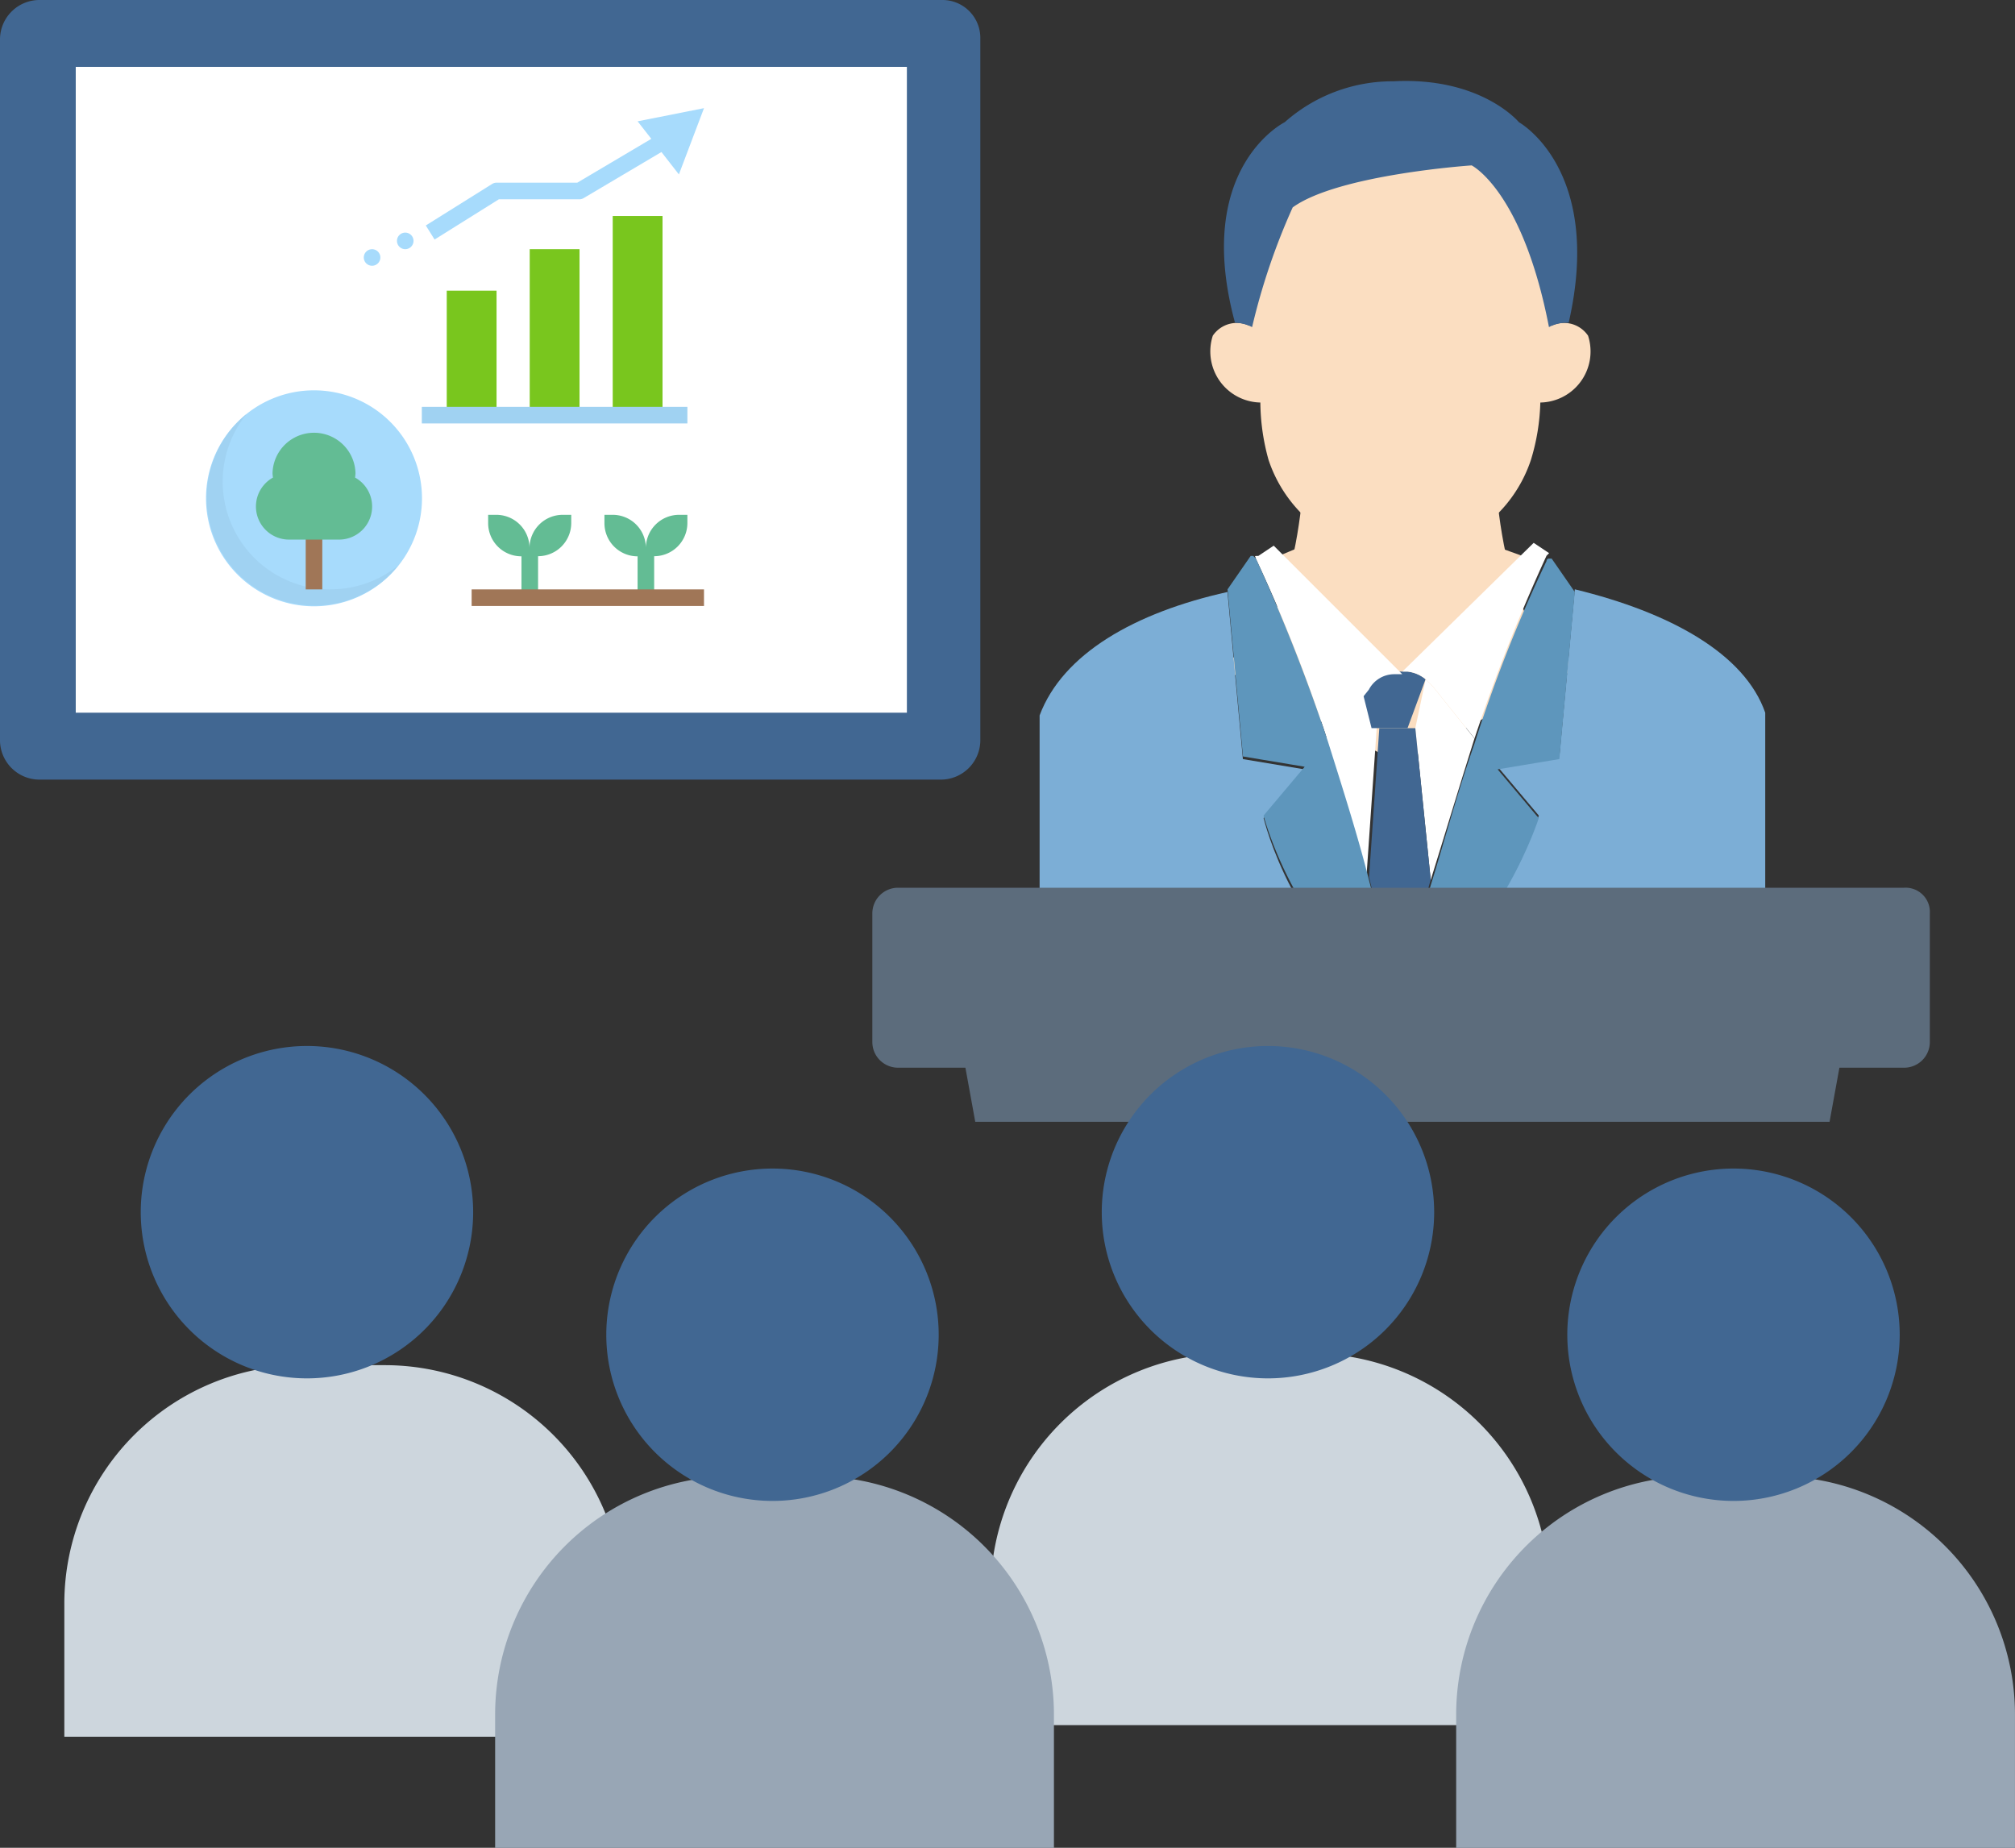
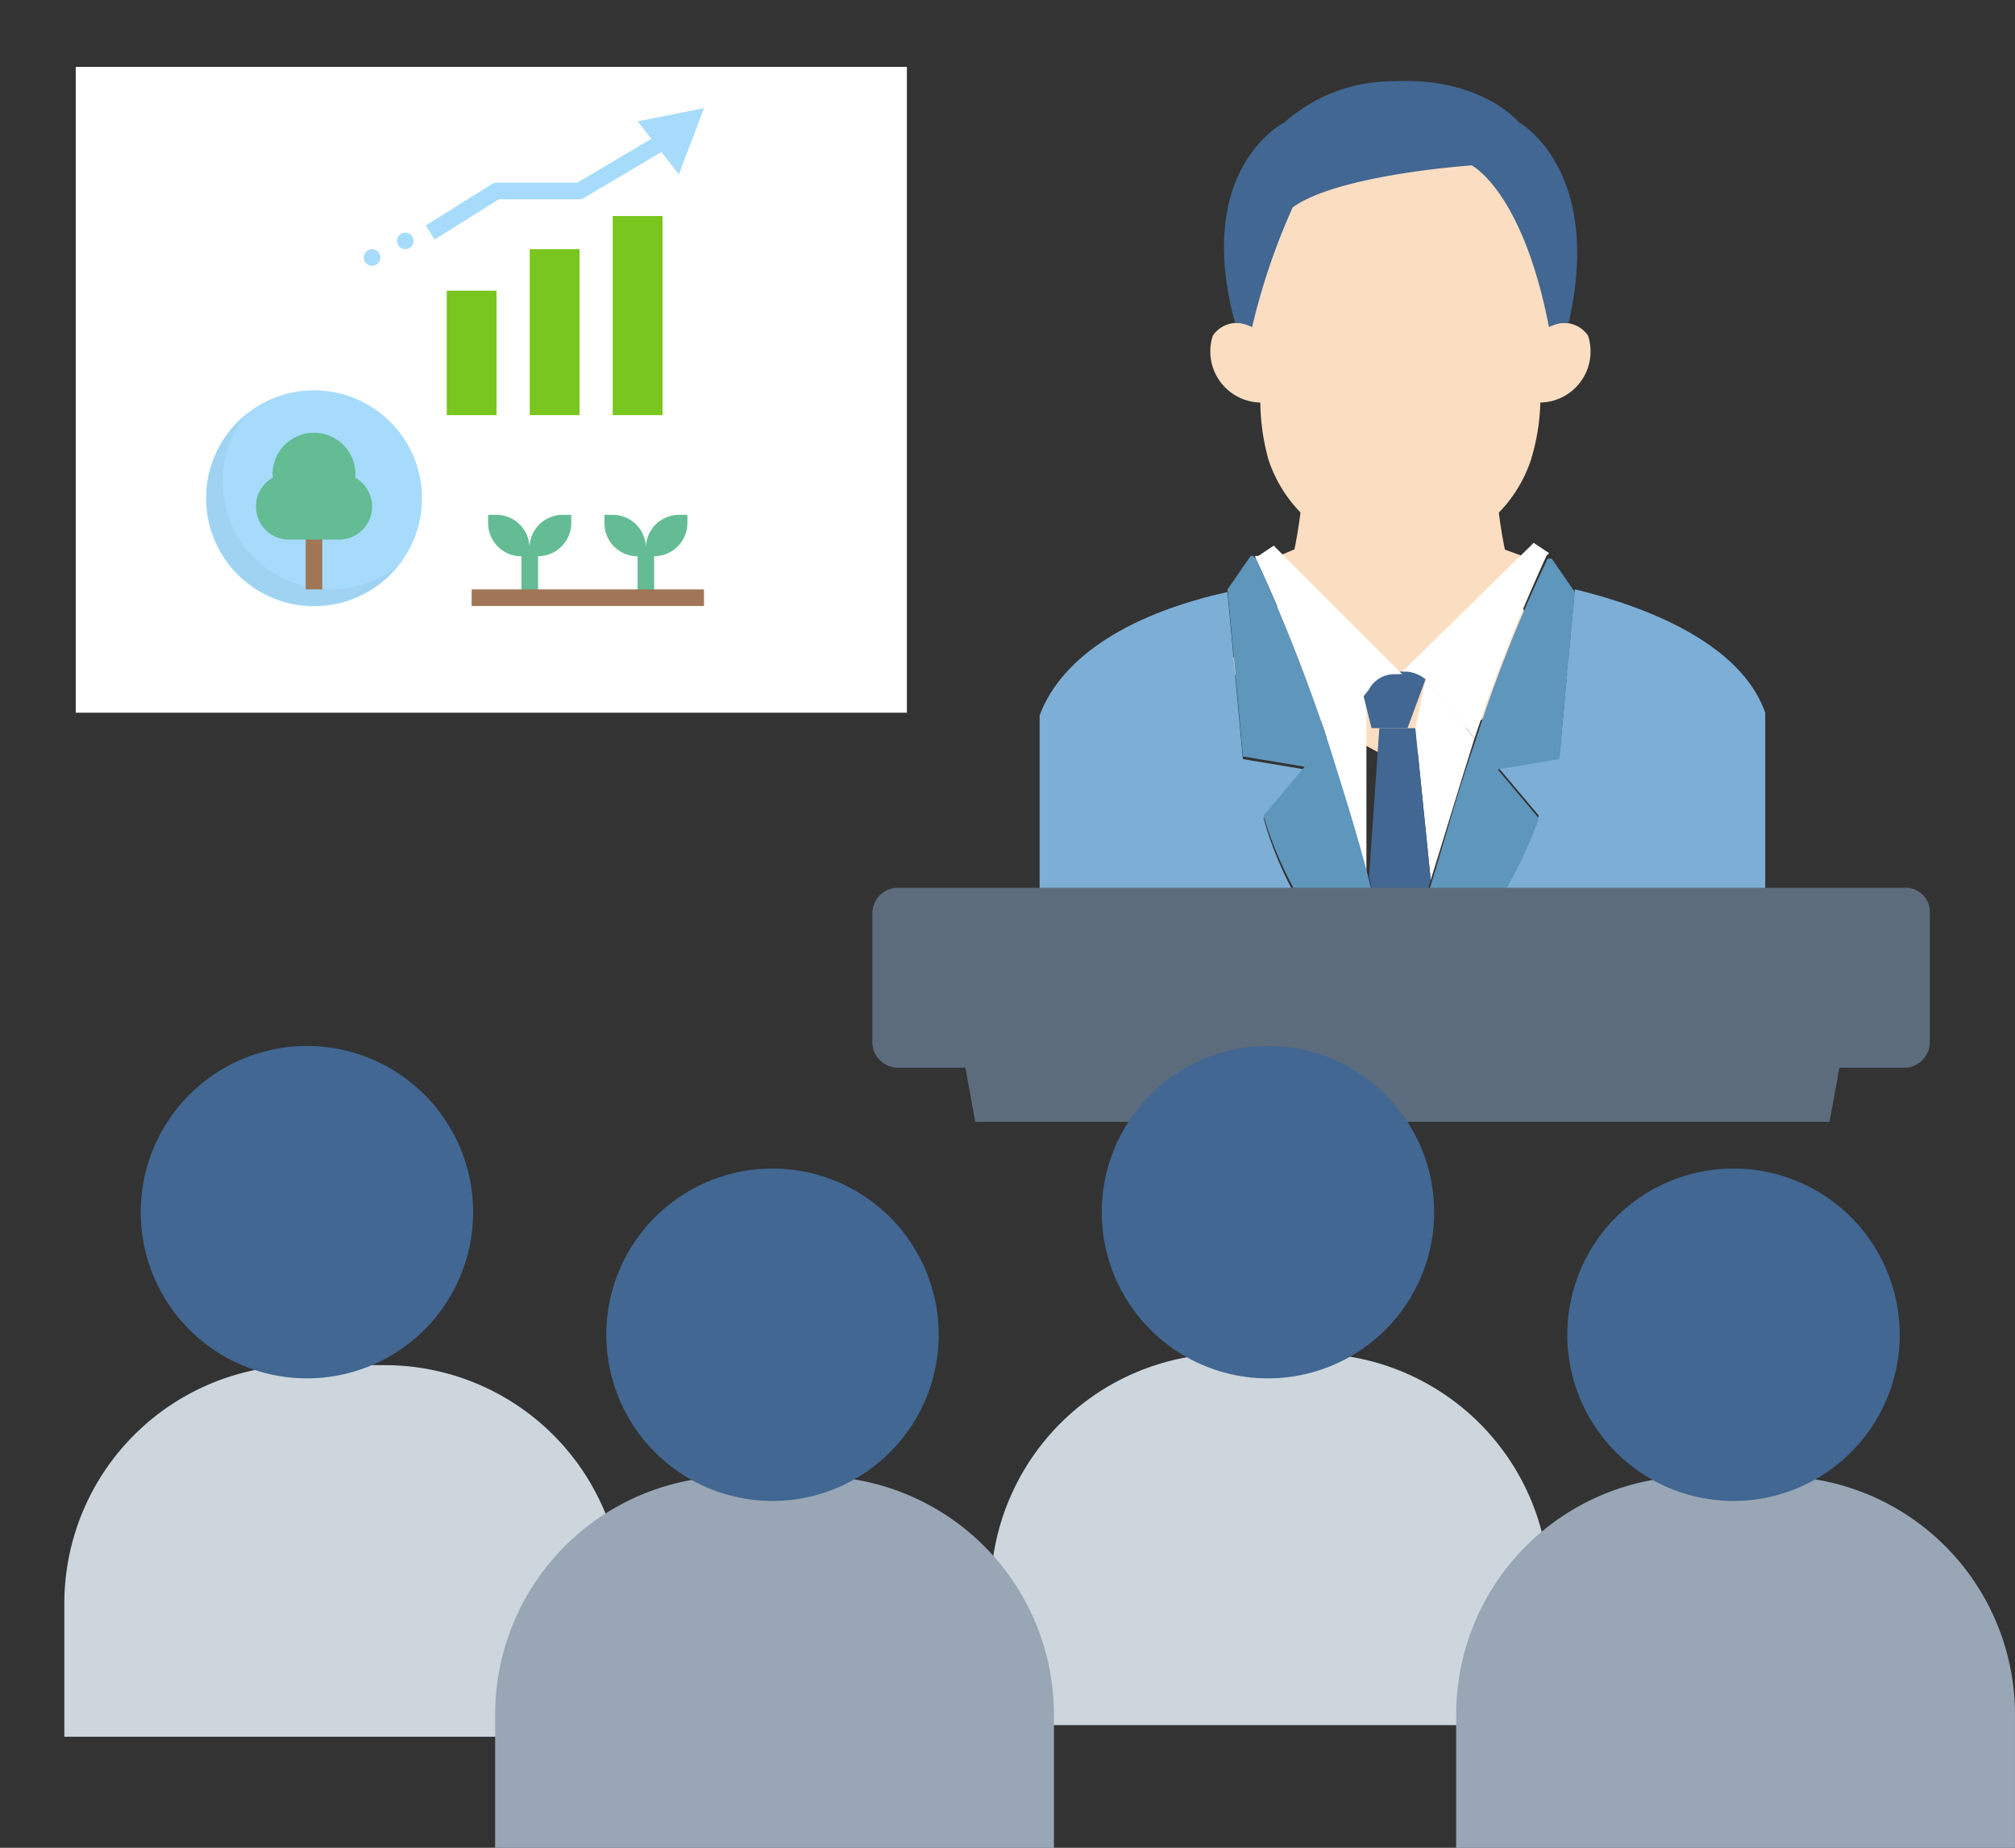
<svg xmlns="http://www.w3.org/2000/svg" width="78.368" height="71.871" viewBox="0 0 78.368 71.871">
  <rect x="0" y="0" width="78.368" height="71.871" fill="#333333" stroke="none" />
  <defs>
    <clipPath id="a">
      <rect width="78.368" height="71.871" fill="none" />
    </clipPath>
    <clipPath id="b">
      <rect width="78.366" height="71.871" fill="none" />
    </clipPath>
  </defs>
  <g transform="translate(0 0)">
    <g transform="translate(0 0)">
      <g clip-path="url(#a)">
        <path d="M64.73,33.509l7.34-3.962c-3.661.033-3.665-8.37-3.665-8.37H61.055s0,8.4-3.665,8.37Z" transform="translate(-10.295 -3.799)" fill="#fbdec1" />
        <path d="M72.8,18.4a1.987,1.987,0,0,0,1.948-2.6,1.133,1.133,0,0,0-1.53-.328l-.652.225-.185,2.738Z" transform="translate(-12.985 -2.744)" fill="#fbdec1" />
        <path d="M70.461,16.6a8.288,8.288,0,0,1-.368,2.248,5.378,5.378,0,0,1-10.2,0,8.5,8.5,0,0,1-.321-2.248l-.733-4.936s-.468-6.352,6.184-6.352,6.18,6.352,6.18,6.352Z" transform="translate(-10.554 -0.953)" fill="#fbdec1" />
        <path d="M59.4,18.4a1.987,1.987,0,0,1-1.948-2.6,1.133,1.133,0,0,1,1.53-.328l.652.225.185,2.738Z" transform="translate(-10.283 -2.744)" fill="#fbdec1" />
        <path d="M60.683,8.752a25.474,25.474,0,0,0-1.58,4.66,1.519,1.519,0,0,0-.665-.171c-1.636-6.038,1.934-7.8,1.934-7.8A6.318,6.318,0,0,1,64.6,3.85c3.416-.179,4.881,1.592,4.881,1.592s3.3,1.831,1.934,7.8a1.475,1.475,0,0,0-.766.169c-1.028-5.306-3.007-6.29-3.007-6.29s-5.177.349-6.955,1.63" transform="translate(-10.406 -0.688)" fill="#416792" />
      </g>
    </g>
    <g transform="translate(0 0)">
      <g clip-path="url(#b)">
-         <path d="M36.629,0H1.5A1.537,1.537,0,0,0,0,1.5V28.823a1.536,1.536,0,0,0,1.5,1.5H36.627a1.536,1.536,0,0,0,1.5-1.5V1.5A1.474,1.474,0,0,0,36.683,0h-.053" transform="translate(0 0)" fill="#416792" />
        <rect width="32.325" height="25.12" transform="translate(2.946 2.601)" fill="#fff" />
        <path d="M57.978,36.858l1.6-1.9-2.4-.4-.6-6.5c-3.6.8-6.406,2.4-7.306,4.8V43.963H63.185c-4-2.1-5.2-7.106-5.2-7.106" transform="translate(-8.839 -5.032)" fill="#7caed6" />
        <path d="M80.534,32.732c-.8-2.3-3.7-3.9-7.406-4.8l-.6,6.5-2.4.4,1.6,1.9s-1.5,5-5.5,7.106H80.534Z" transform="translate(-11.88 -5.01)" fill="#7caed6" />
        <path d="M65.107,30.613h.205l5-4.376-2.672-.963c-1.4,1.138-.532,1.75-2.532,1.75-1.9,0-.615-.94-2.02-1.99L60,26.322Z" transform="translate(-10.764 -4.491)" fill="#fbdec1" />
        <path d="M67.778,32.5l-.3-.3-.4,1.9.6,5.9c.5-1.6,1.1-3.6,1.7-5.5Z" transform="translate(-12.033 -5.776)" fill="#fff" />
-         <path d="M64.41,32.563l-1.6,2c.6,1.9,1.2,3.8,1.6,5.4l.4-5.8Z" transform="translate(-11.267 -5.841)" fill="#fff" />
+         <path d="M64.41,32.563l-1.6,2c.6,1.9,1.2,3.8,1.6,5.4Z" transform="translate(-11.267 -5.841)" fill="#fff" />
        <path d="M67.284,40.42l-.6-5.905h-1.4l-.4,5.8c.7,2.8,1.1,4.7,1.1,4.7s.5-1.8,1.3-4.609" transform="translate(-11.639 -6.192)" fill="#416792" />
        <path d="M67.017,32.131a1.336,1.336,0,0,0-.7-.3h-.8a1.357,1.357,0,0,0-1,.6l.4,1.6h1.4Z" transform="translate(-11.574 -5.71)" fill="#416792" />
        <path d="M59.509,26.357a61.6,61.6,0,0,1,2.8,7.106l1.6-2a1.115,1.115,0,0,1,1-.6h.3l-5-5-.6.4c-.2,0-.1,0-.1.1" transform="translate(-10.671 -4.639)" fill="#fff" />
        <path d="M63.677,38.954c-.4-1.6-1-3.5-1.6-5.4a69.8,69.8,0,0,0-2.8-7.106l-.1-.1h-.1l-.9,1.3.6,6.5,2.4.4-1.6,1.9s1.3,5,5.2,7.106c.006.1-.395-1.9-1.1-4.6" transform="translate(-10.435 -4.725)" fill="#5e96bc" />
        <path d="M66.467,30.737h.205a1.327,1.327,0,0,1,.7.3l.3.3,1.6,2a69.333,69.333,0,0,1,2.8-7.106l.1-.1-.6-.4Z" transform="translate(-11.924 -4.616)" fill="#fff" />
        <path d="M71.727,36.573l-1.6-1.9,2.4-.4.6-6.5-.9-1.3h-.1a.1.1,0,0,0-.1.1h0a55.2,55.2,0,0,0-2.8,7.1c-.7,2-1.2,3.9-1.7,5.5-.8,2.7-1.3,4.7-1.3,4.7,3.9-2.3,5.5-7.305,5.5-7.305" transform="translate(-11.88 -4.748)" fill="#5e96bc" />
        <path d="M81.473,42.076H42.344a1,1,0,0,0-1,1v5a1,1,0,0,0,1,1H81.473a1,1,0,0,0,1-1v-5a.944.944,0,0,0-.886-1,.882.882,0,0,0-.114,0" transform="translate(-7.417 -7.547)" fill="#5c6c7c" />
        <path d="M45.734,50.491l.4,2.2H79.36l.4-2.2Z" transform="translate(-8.204 -9.057)" fill="#5c6c7c" />
        <path d="M46.951,78.608H68.684V73.4a9.272,9.272,0,0,0-9.245-9.245H56.194A9.27,9.27,0,0,0,46.95,73.4Z" transform="translate(-8.423 -11.509)" fill="#cdd6dd" fill-rule="evenodd" />
        <path d="M58.761,49.579a6.464,6.464,0,1,1-6.544,6.464,6.464,6.464,0,0,1,6.544-6.464" transform="translate(-9.367 -8.894)" fill="#416792" fill-rule="evenodd" />
        <path d="M69.014,84.424H90.748V79.216A9.272,9.272,0,0,0,81.5,69.971H78.26a9.272,9.272,0,0,0-9.245,9.245v5.208Z" transform="translate(-12.381 -12.552)" fill="#98a6b5" fill-rule="evenodd" />
        <path d="M80.826,55.388a6.464,6.464,0,1,1-6.544,6.464,6.464,6.464,0,0,1,6.544-6.464" transform="translate(-13.326 -9.936)" fill="#416792" fill-rule="evenodd" />
        <path d="M3.049,79.16H24.782V73.952a9.271,9.271,0,0,0-9.245-9.245H12.295a9.272,9.272,0,0,0-9.246,9.245Z" transform="translate(-0.547 -11.608)" fill="#cdd6dd" fill-rule="evenodd" />
        <path d="M13.215,49.579a6.464,6.464,0,1,1-6.544,6.464,6.464,6.464,0,0,1,6.544-6.464" transform="translate(-1.197 -8.894)" fill="#416792" fill-rule="evenodd" />
        <path d="M23.466,84.424H45.2V79.216a9.272,9.272,0,0,0-9.245-9.245H32.712a9.272,9.272,0,0,0-9.245,9.245v5.208Z" transform="translate(-4.21 -12.552)" fill="#98a6b5" fill-rule="evenodd" />
        <path d="M35.278,55.388a6.464,6.464,0,1,1-6.543,6.464,6.464,6.464,0,0,1,6.543-6.464" transform="translate(-5.155 -9.936)" fill="#416792" fill-rule="evenodd" />
        <rect width="1.937" height="7.745" transform="translate(23.83 8.402)" fill="#79c61e" />
        <rect width="1.937" height="6.455" transform="translate(20.602 9.692)" fill="#79c61e" />
        <rect width="1.937" height="4.841" transform="translate(17.375 11.306)" fill="#79c61e" />
        <path d="M13.964,18.5a4.2,4.2,0,1,1-4.2,4.2,4.2,4.2,0,0,1,4.2-4.2" transform="translate(-1.752 -3.318)" fill="#a7dbfc" />
        <path d="M14.609,26.445a4.192,4.192,0,0,1-3.27-6.82,4.194,4.194,0,0,0,5.242,6.548,4.239,4.239,0,0,0,.653-.653,4.179,4.179,0,0,1-2.625.922" transform="translate(-1.752 -3.52)" fill="#a0d2f2" />
        <rect width="0.645" height="3.873" transform="translate(11.89 19.052)" fill="#a07657" />
-         <rect width="10.328" height="0.645" transform="translate(16.406 15.825)" fill="#a0d2f2" />
        <path d="M31,5.126l-2.582.512.533.681-2.88,1.706h-3.14a.323.323,0,0,0-.171.049L20.18,9.689l.342.547,2.5-1.565h3.13a.326.326,0,0,0,.165-.045l3.028-1.794.679.871Z" transform="translate(-3.62 -0.919)" fill="#a7dbfc" />
        <path d="M19.136,11.67a.322.322,0,1,1,.322-.322.323.323,0,0,1-.322.322" transform="translate(-3.375 -1.978)" fill="#a7dbfc" />
        <path d="M17.564,12.456a.322.322,0,1,1,.322-.322.323.323,0,0,1-.322.322" transform="translate(-3.093 -2.119)" fill="#a7dbfc" />
        <path d="M26.044,24.4a1.292,1.292,0,0,0-1.3,1.288v0A1.291,1.291,0,0,0,23.457,24.4h-.322v.323a1.29,1.29,0,0,0,1.29,1.291h.006v1.614h.646V26.01a1.292,1.292,0,0,0,1.29-1.291V24.4Z" transform="translate(-4.15 -4.376)" fill="#63bc94" />
        <path d="M31.551,24.4a1.292,1.292,0,0,0-1.292,1.292A1.291,1.291,0,0,0,28.969,24.4h-.322v.323a1.29,1.29,0,0,0,1.289,1.292h0v1.614h.645V26.01a1.292,1.292,0,0,0,1.292-1.291V24.4Z" transform="translate(-5.139 -4.376)" fill="#63bc94" />
        <rect width="9.037" height="0.645" transform="translate(18.343 22.925)" fill="#a07657" />
        <path d="M15.985,22.256a1.489,1.489,0,0,0,.017-.17,1.614,1.614,0,0,0-3.227,0,1.489,1.489,0,0,0,.017.17,1.287,1.287,0,0,0,.629,2.412h1.937a1.287,1.287,0,0,0,.629-2.412" transform="translate(-2.176 -3.68)" fill="#63bc94" />
      </g>
    </g>
  </g>
</svg>